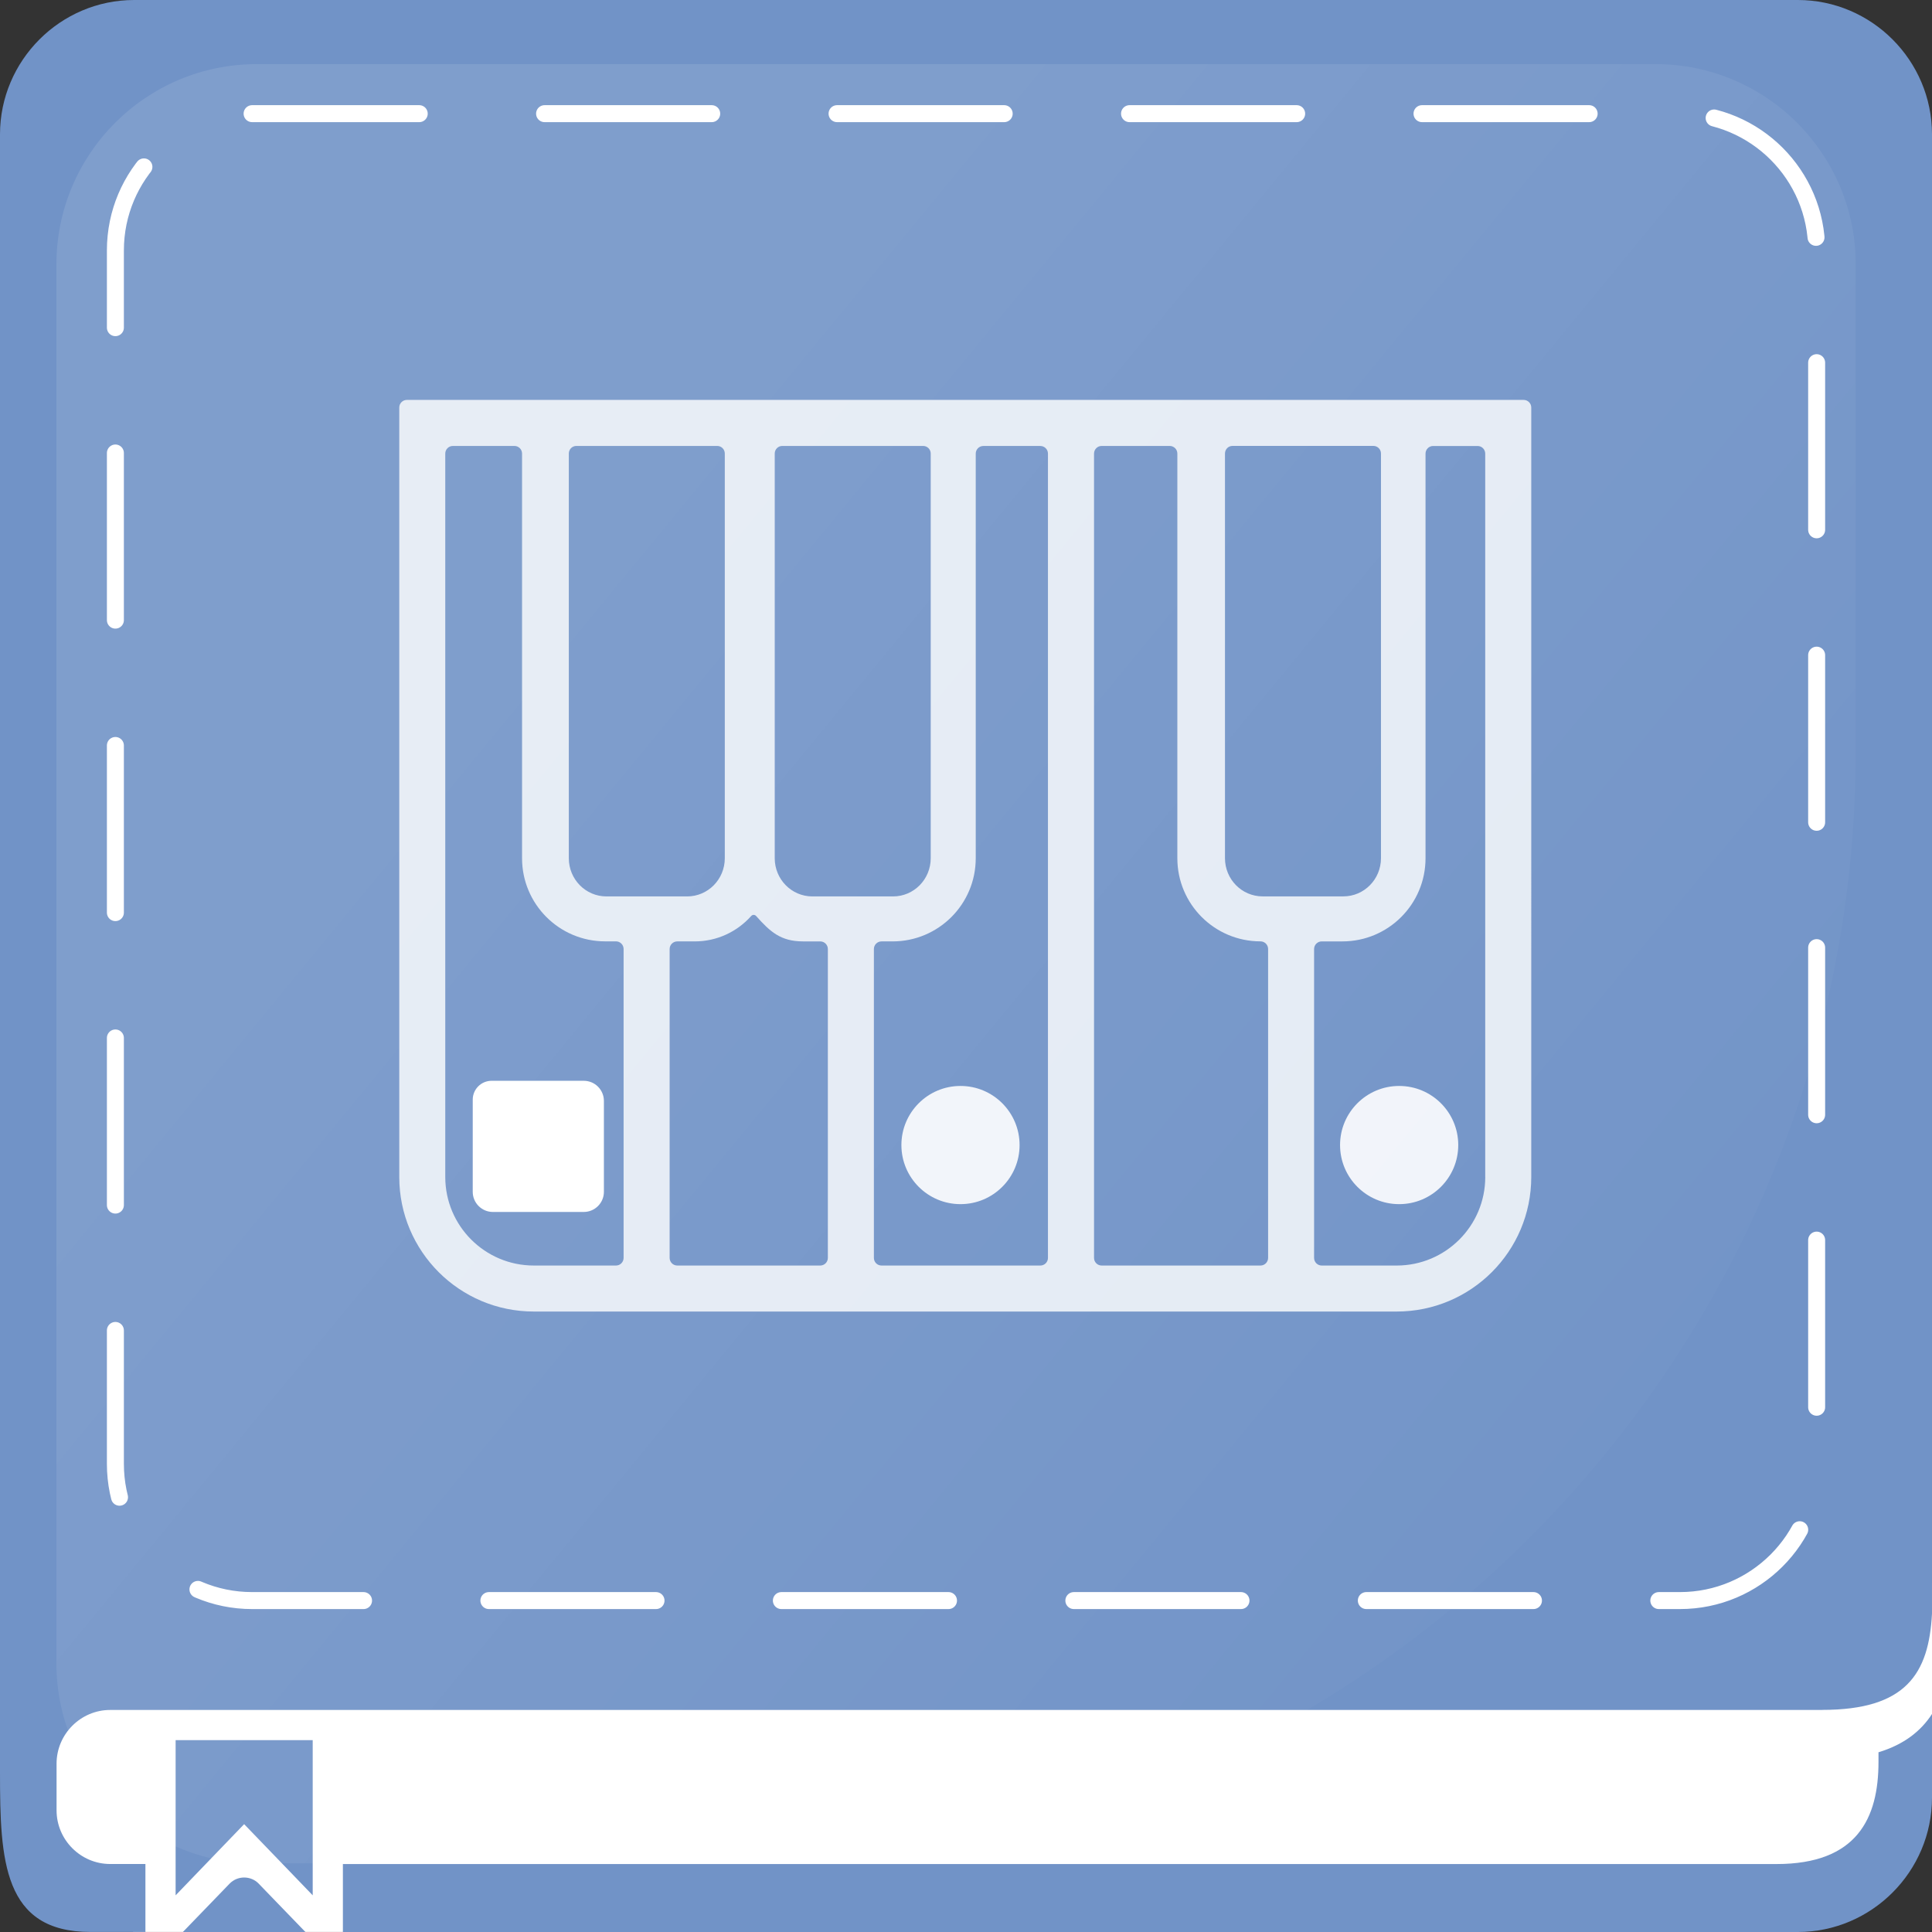
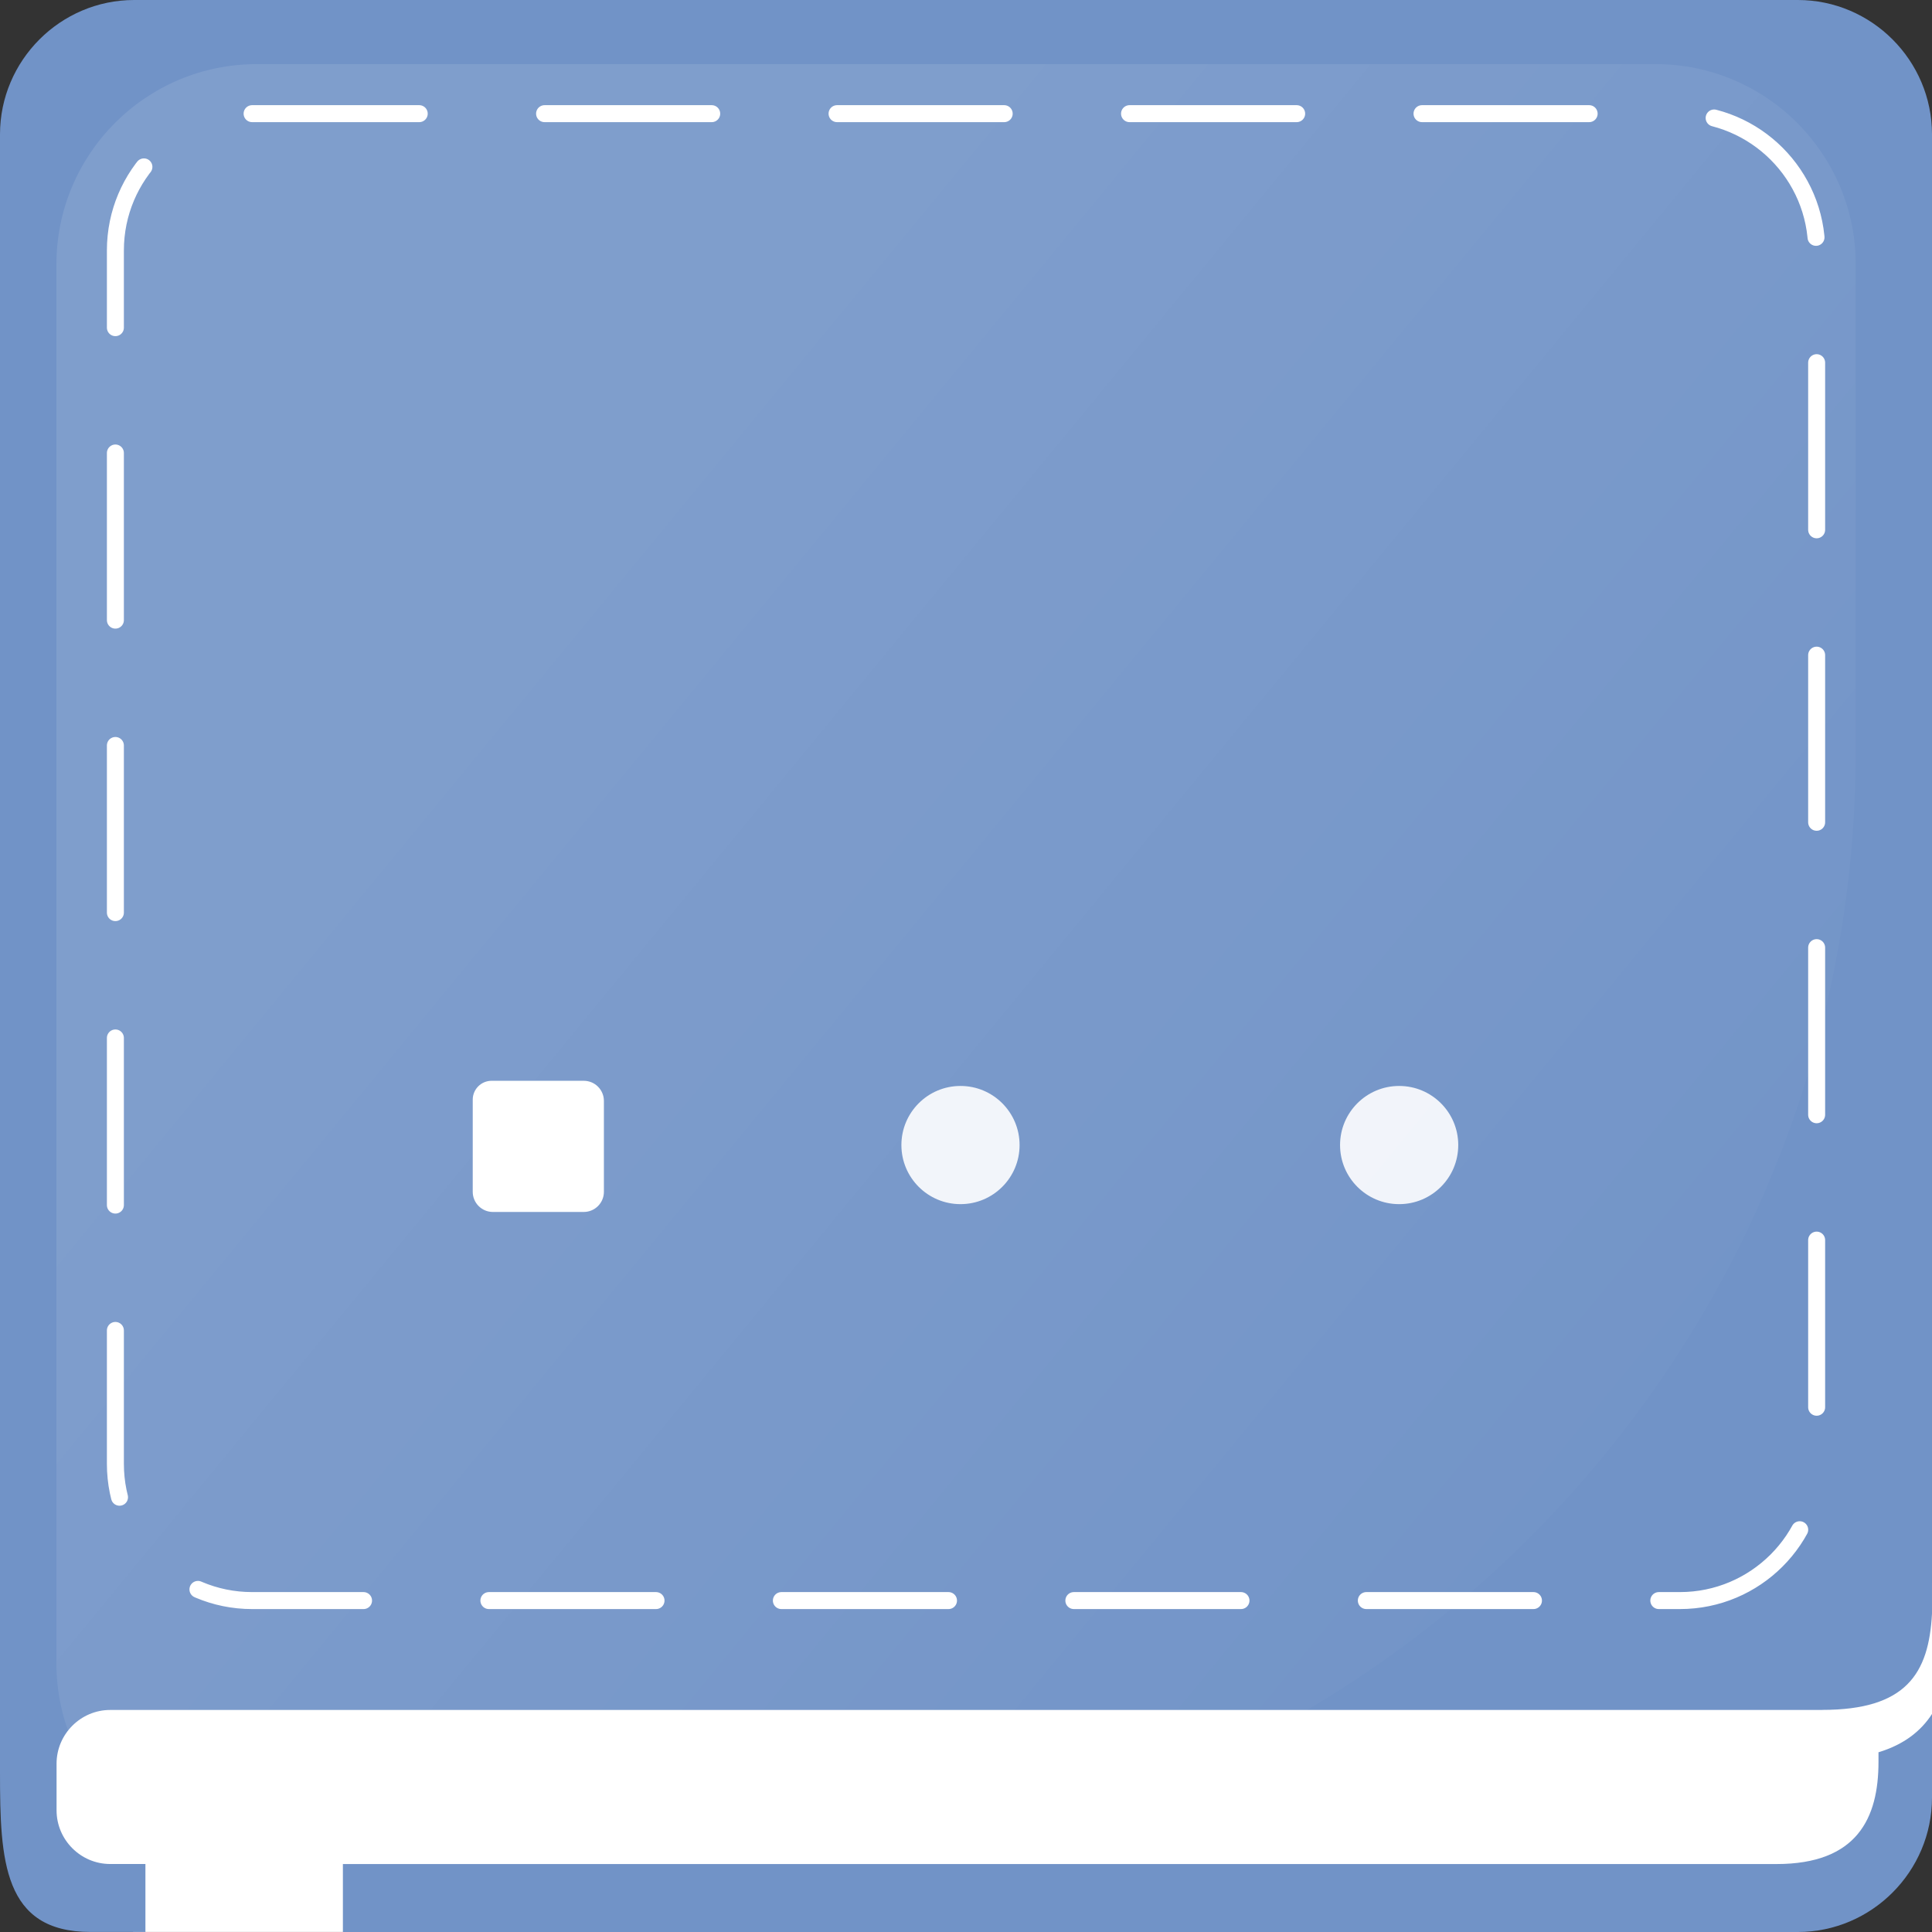
<svg xmlns="http://www.w3.org/2000/svg" xmlns:xlink="http://www.w3.org/1999/xlink" viewBox="0 0 512 512">
  <rect x="0" y="0" width="512" height="512" fill="#333333" stroke="none" />
  <defs>
    <style>
      .cls-1 {
        fill: url(#Dégradé_sans_nom_9);
      }

      .cls-2, .cls-3 {
        fill: #fff;
      }

      .cls-2, .cls-4 {
        opacity: .9;
      }

      .cls-5 {
        fill: #7193c7;
      }

      .cls-6 {
        opacity: .1;
      }

      .cls-7 {
        fill: none;
        stroke: #fff;
        stroke-dasharray: 44.29 33.22;
        stroke-linecap: round;
        stroke-miterlimit: 10;
        stroke-width: 4.5px;
      }
    </style>
    <linearGradient id="Dégradé_sans_nom_9" data-name="Dégradé sans nom 9" x1="110.64" y1="133.29" x2="470.04" y2="429" gradientUnits="userSpaceOnUse">
      <stop offset=".05" stop-color="#fff" />
      <stop offset=".96" stop-color="#fff" stop-opacity="0" />
    </linearGradient>
    <symbol id="Reflet_Tuile" data-name="Reflet Tuile" viewBox="0 0 476.86 476.86">
      <g class="cls-6">
        <path class="cls-1" d="M181.88,476.86H53.1C23.78,476.86,0,453.09,0,423.76V53.1C0,23.78,23.78,0,53.1,0h370.65c29.33,0,53.1,23.78,53.1,53.1v128.78c0,162.91-132.07,294.98-294.98,294.98Z" />
      </g>
    </symbol>
  </defs>
  <g id="Fond">
    <path class="cls-3" d="M484.28,499.93H133.6l-13.86,12.06H35.3l-3.34-12.06h-3.18c-8.67,0-15.7-7.03-15.7-15.7v-64.77h499.12v52.56c0,15.41-12.5,27.91-27.91,27.91Z" />
    <g>
      <path class="cls-5" d="M476.44,0H35.56C16,0,0,16.02,0,35.61v434.22c0,23.19.82,42.16,23.97,42.16h14.57v-18.01h-9.34c-7.82,0-14.21-6.41-14.21-14.23v-12.36c0-7.83,6.4-14.23,14.21-14.23h9.34s8,0,8,0h44.33s392.07,0,392.07,0v-.02c22.23,0,28.21-9.63,29.06-25.49V35.61C512,16.02,496,0,476.44,0Z" />
      <path class="cls-5" d="M497.82,464.36v2.56c0,14.89-5.64,27.07-27.03,27.07H90.87v18.01h385.57c19.56,0,35.56-16.03,35.56-35.62v-22.16c-2.9,4.49-7.36,8.08-14.18,10.15Z" />
-       <polygon class="cls-5" points="46.54 493.98 46.54 502.28 54.53 493.98 64.7 483.42 74.88 493.98 82.87 502.28 82.87 493.98 82.87 461.15 46.54 461.15 46.54 493.98" />
-       <path class="cls-5" d="M68.59,499.21c-2.12-2.2-5.65-2.2-7.77,0l-4.24,4.39-8.13,8.41h32.5l-8.13-8.41-4.24-4.39Z" />
    </g>
    <g class="cls-4">
      <g>
        <g>
          <circle class="cls-3" cx="254.54" cy="303.45" r="15.66" />
          <circle class="cls-3" cx="370.79" cy="303.45" r="15.66" />
        </g>
-         <path class="cls-2" d="M403.78,105.98H107.83c-1.12,0-2.02.91-2.02,2.02v203.91c0,19.7,15.97,35.66,35.66,35.66h228.67c19.7,0,35.66-15.97,35.66-35.66V108c0-1.12-.91-2.02-2.02-2.02ZM205.31,120.2c0-1.12.89-2.02,1.99-2.02h10.48s0,0,.01,0c0,0,0,0,.01,0h26.86c1.1,0,1.99.91,1.99,2.02v107.24c0,5.59-4.46,10.12-9.97,10.12h-18.88s0,0-.01,0c0,0,0,0-.01,0h-2.5c-5.51,0-9.97-4.53-9.97-10.12v-107.24ZM150.74,120.2c0-1.12.89-2.02,1.99-2.02h10.48s0,0,.01,0c0,0,0,0,.01,0h26.86c1.1,0,1.99.91,1.99,2.02v107.24c0,5.59-4.46,10.12-9.97,10.12h-18.88s0,0-.01,0c0,0,0,0-.01,0h-2.5c-5.51,0-9.97-4.53-9.97-10.12v-107.24ZM165.26,333.36c0,1.12-.91,2.02-2.02,2.02h-21.77c-12.96,0-23.47-10.51-23.47-23.47V120.2c0-1.12.91-2.02,2.02-2.02h16.31c1.12,0,2.02.91,2.02,2.02v107.24c0,12.17,9.86,22.03,22.03,22.03h2.86c1.12,0,2.02.91,2.02,2.02v81.86ZM219.39,333.36c0,1.12-.91,2.02-2.02,2.02h-37.89c-1.12,0-2.02-.91-2.02-2.02v-81.86c0-1.12.91-2.02,2.02-2.02h4.64c5.94,0,11.28-2.61,14.95-6.73.36-.41.97-.39,1.33.02,3.67,4.12,6.48,6.71,12.41,6.71h4.56c1.12,0,2.02.91,2.02,2.02v81.86ZM277.72,333.36c0,1.12-.91,2.02-2.02,2.02h-42.09c-1.12,0-2.02-.91-2.02-2.02v-81.86c0-1.12.91-2.02,2.02-2.02h2.94c12.17,0,22.03-9.86,22.03-22.03v-107.24c0-1.12.91-2.02,2.02-2.02h15.1c1.12,0,2.02.91,2.02,2.02v213.16ZM336.06,333.36c0,1.12-.91,2.02-2.02,2.02h-42.09c-1.12,0-2.02-.91-2.02-2.02V120.2c0-1.12.91-2.02,2.02-2.02h18.04c1.12,0,2.02.91,2.02,2.02v107.24c0,12.17,9.86,22.03,22.03,22.03h0c1.12,0,2.02.91,2.02,2.02v81.86ZM337.11,237.55s0,0-.01,0h-2.5c-5.51,0-9.97-4.53-9.97-10.12v-107.24c0-1.12.89-2.02,1.99-2.02h10.48s0,0,.01,0c0,0,0,0,.01,0h26.86c1.1,0,1.99.91,1.99,2.02v107.24c0,5.59-4.46,10.12-9.97,10.12h-18.88s0,0-.01,0ZM393.61,311.91c0,12.96-10.51,23.47-23.47,23.47h-19.87c-1.12,0-2.02-.91-2.02-2.02v-81.86c0-1.12.91-2.02,2.02-2.02h5.48c12.17,0,22.03-9.86,22.03-22.03v-107.24c0-1.12.91-2.02,2.02-2.02h11.78c1.12,0,2.02.91,2.02,2.02v191.71Z" />
      </g>
    </g>
    <path class="cls-7" d="M66.81,30.12h378.39c20,0,36.23,16.23,36.23,36.23v321.59c0,20-16.23,36.23-36.23,36.23H66.81c-20,0-36.23-16.23-36.23-36.23V66.36c0-20,16.23-36.23,36.23-36.23Z" />
    <path class="cls-3" d="M130.28,286.42h24.42c2.95,0,5.34,2.39,5.34,5.34v24.08c0,2.95-2.39,5.34-5.34,5.34h-24.08c-2.95,0-5.34-2.39-5.34-5.34v-24.42c0-2.76,2.24-5,5-5Z" />
  </g>
  <g id="reflet">
    <use width="476.86" height="476.86" transform="translate(14.95 16.99)" xlink:href="#Reflet_Tuile" />
  </g>
</svg>